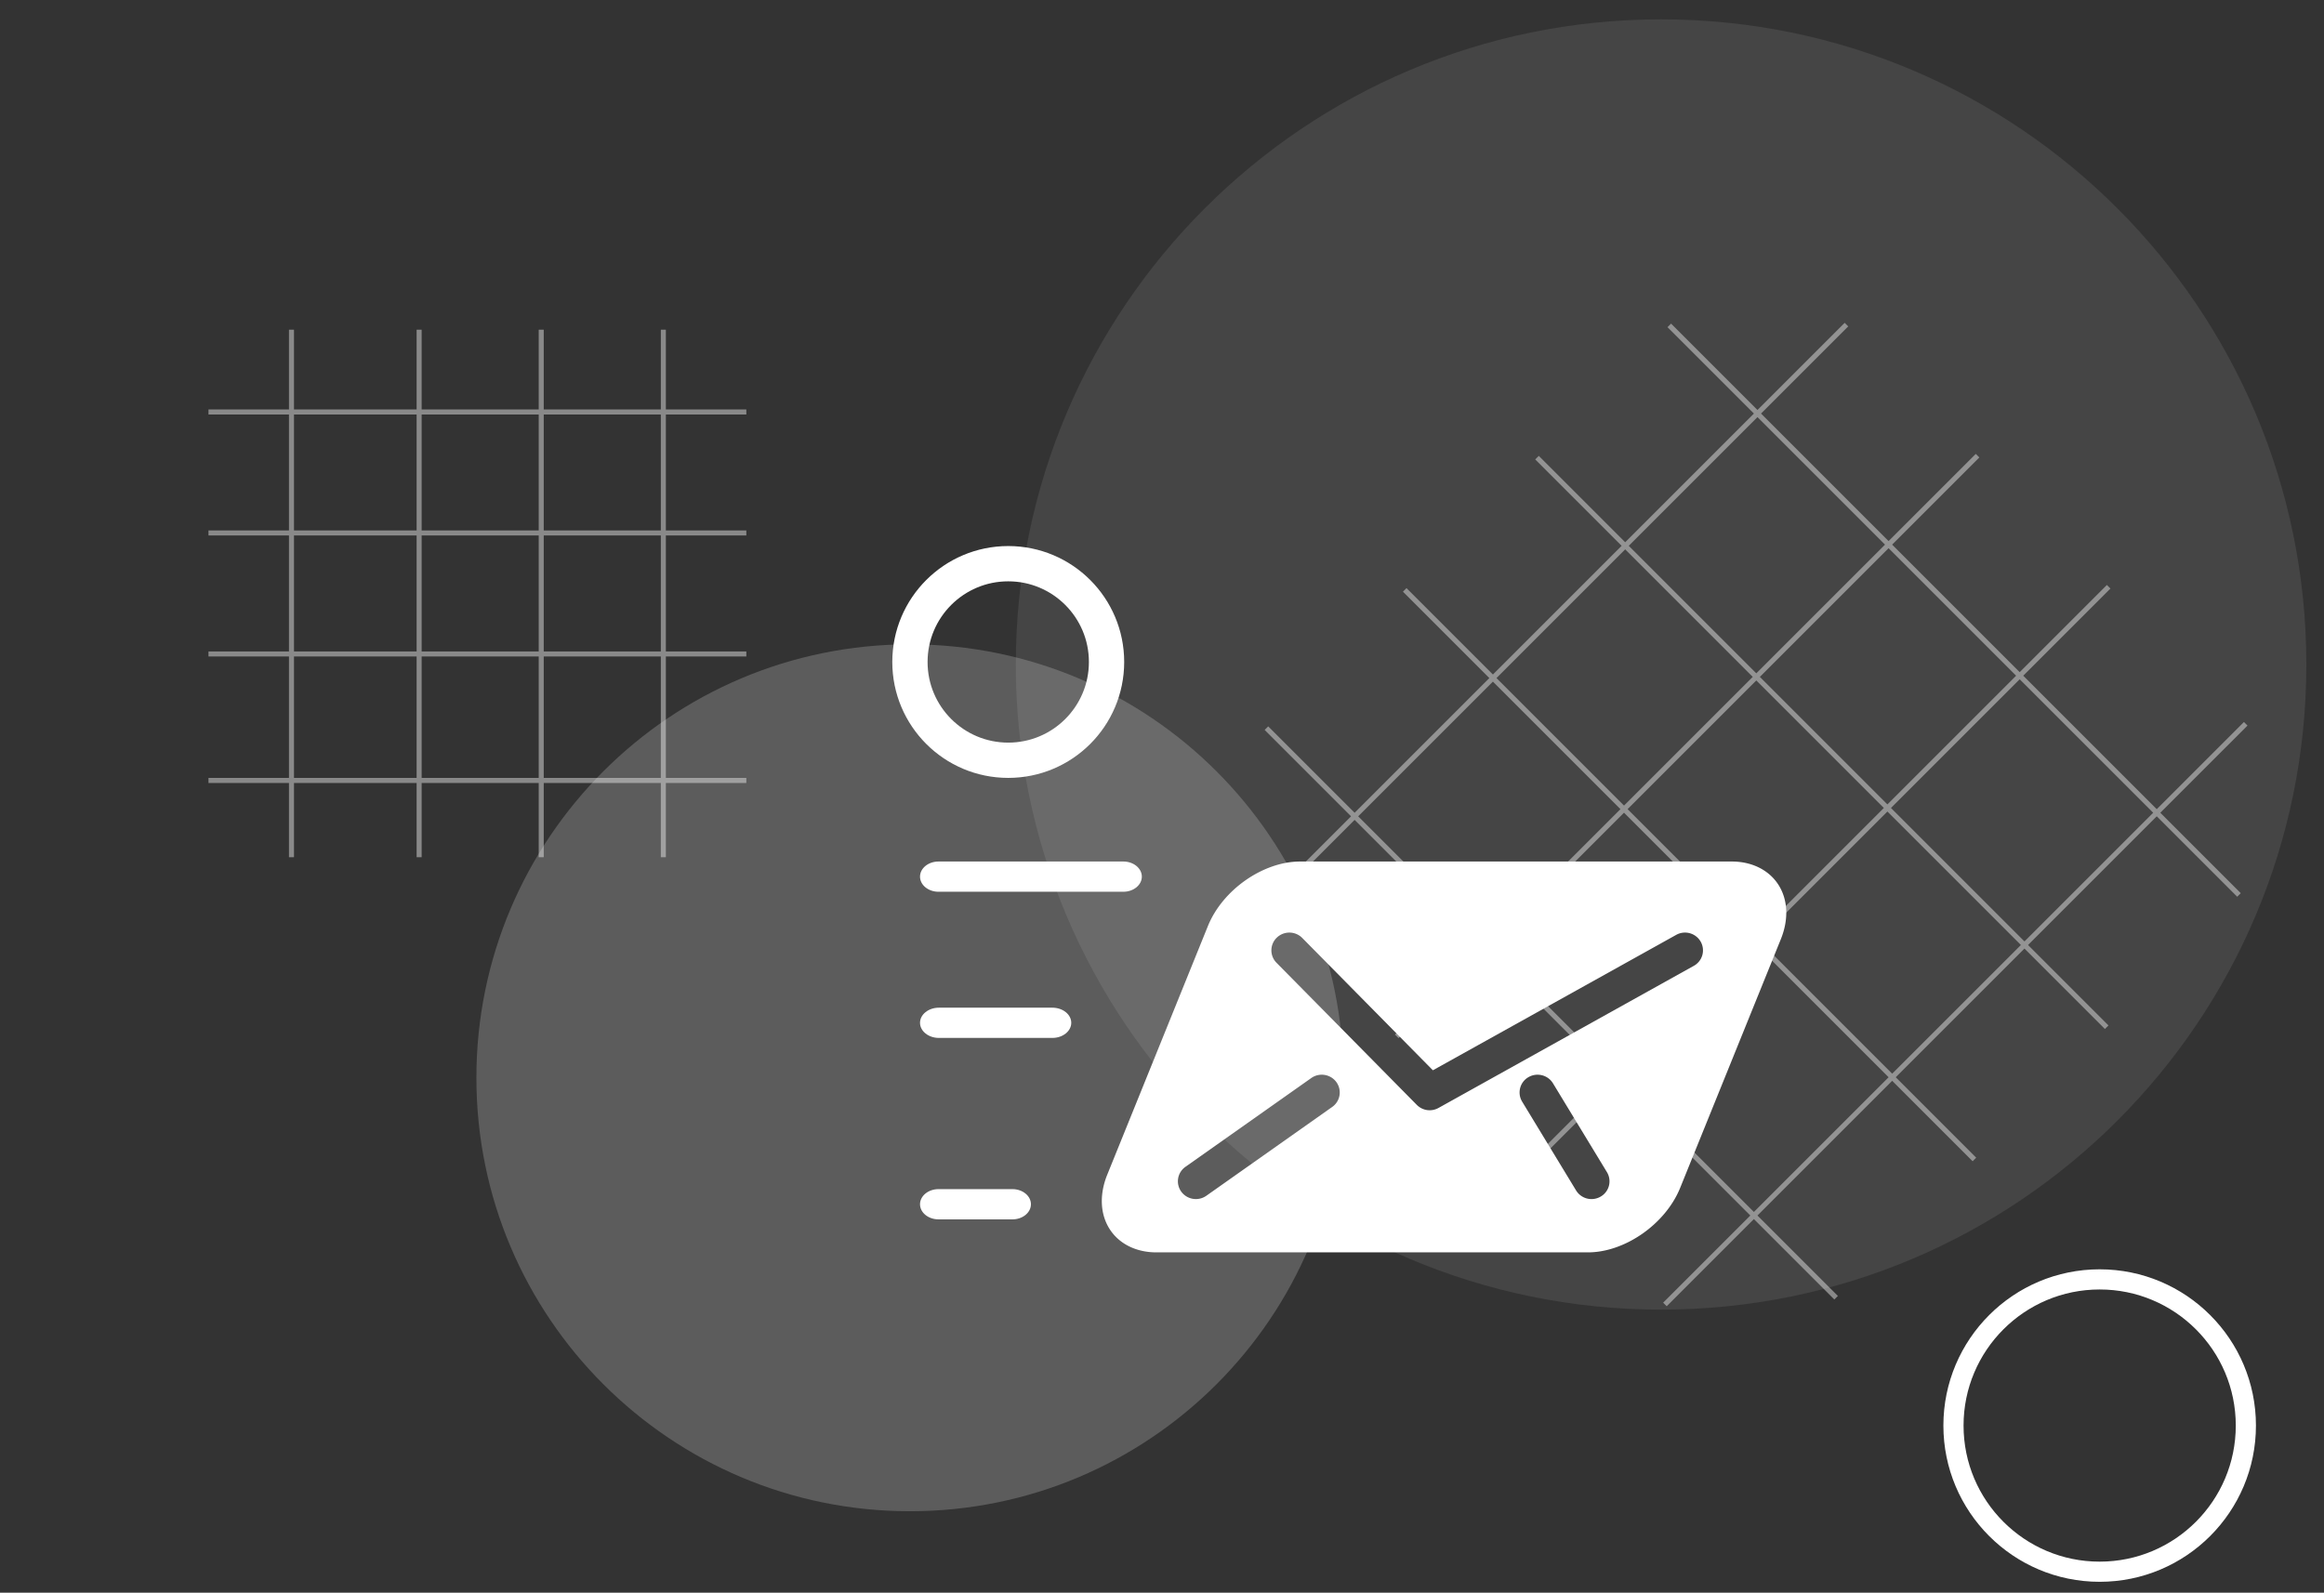
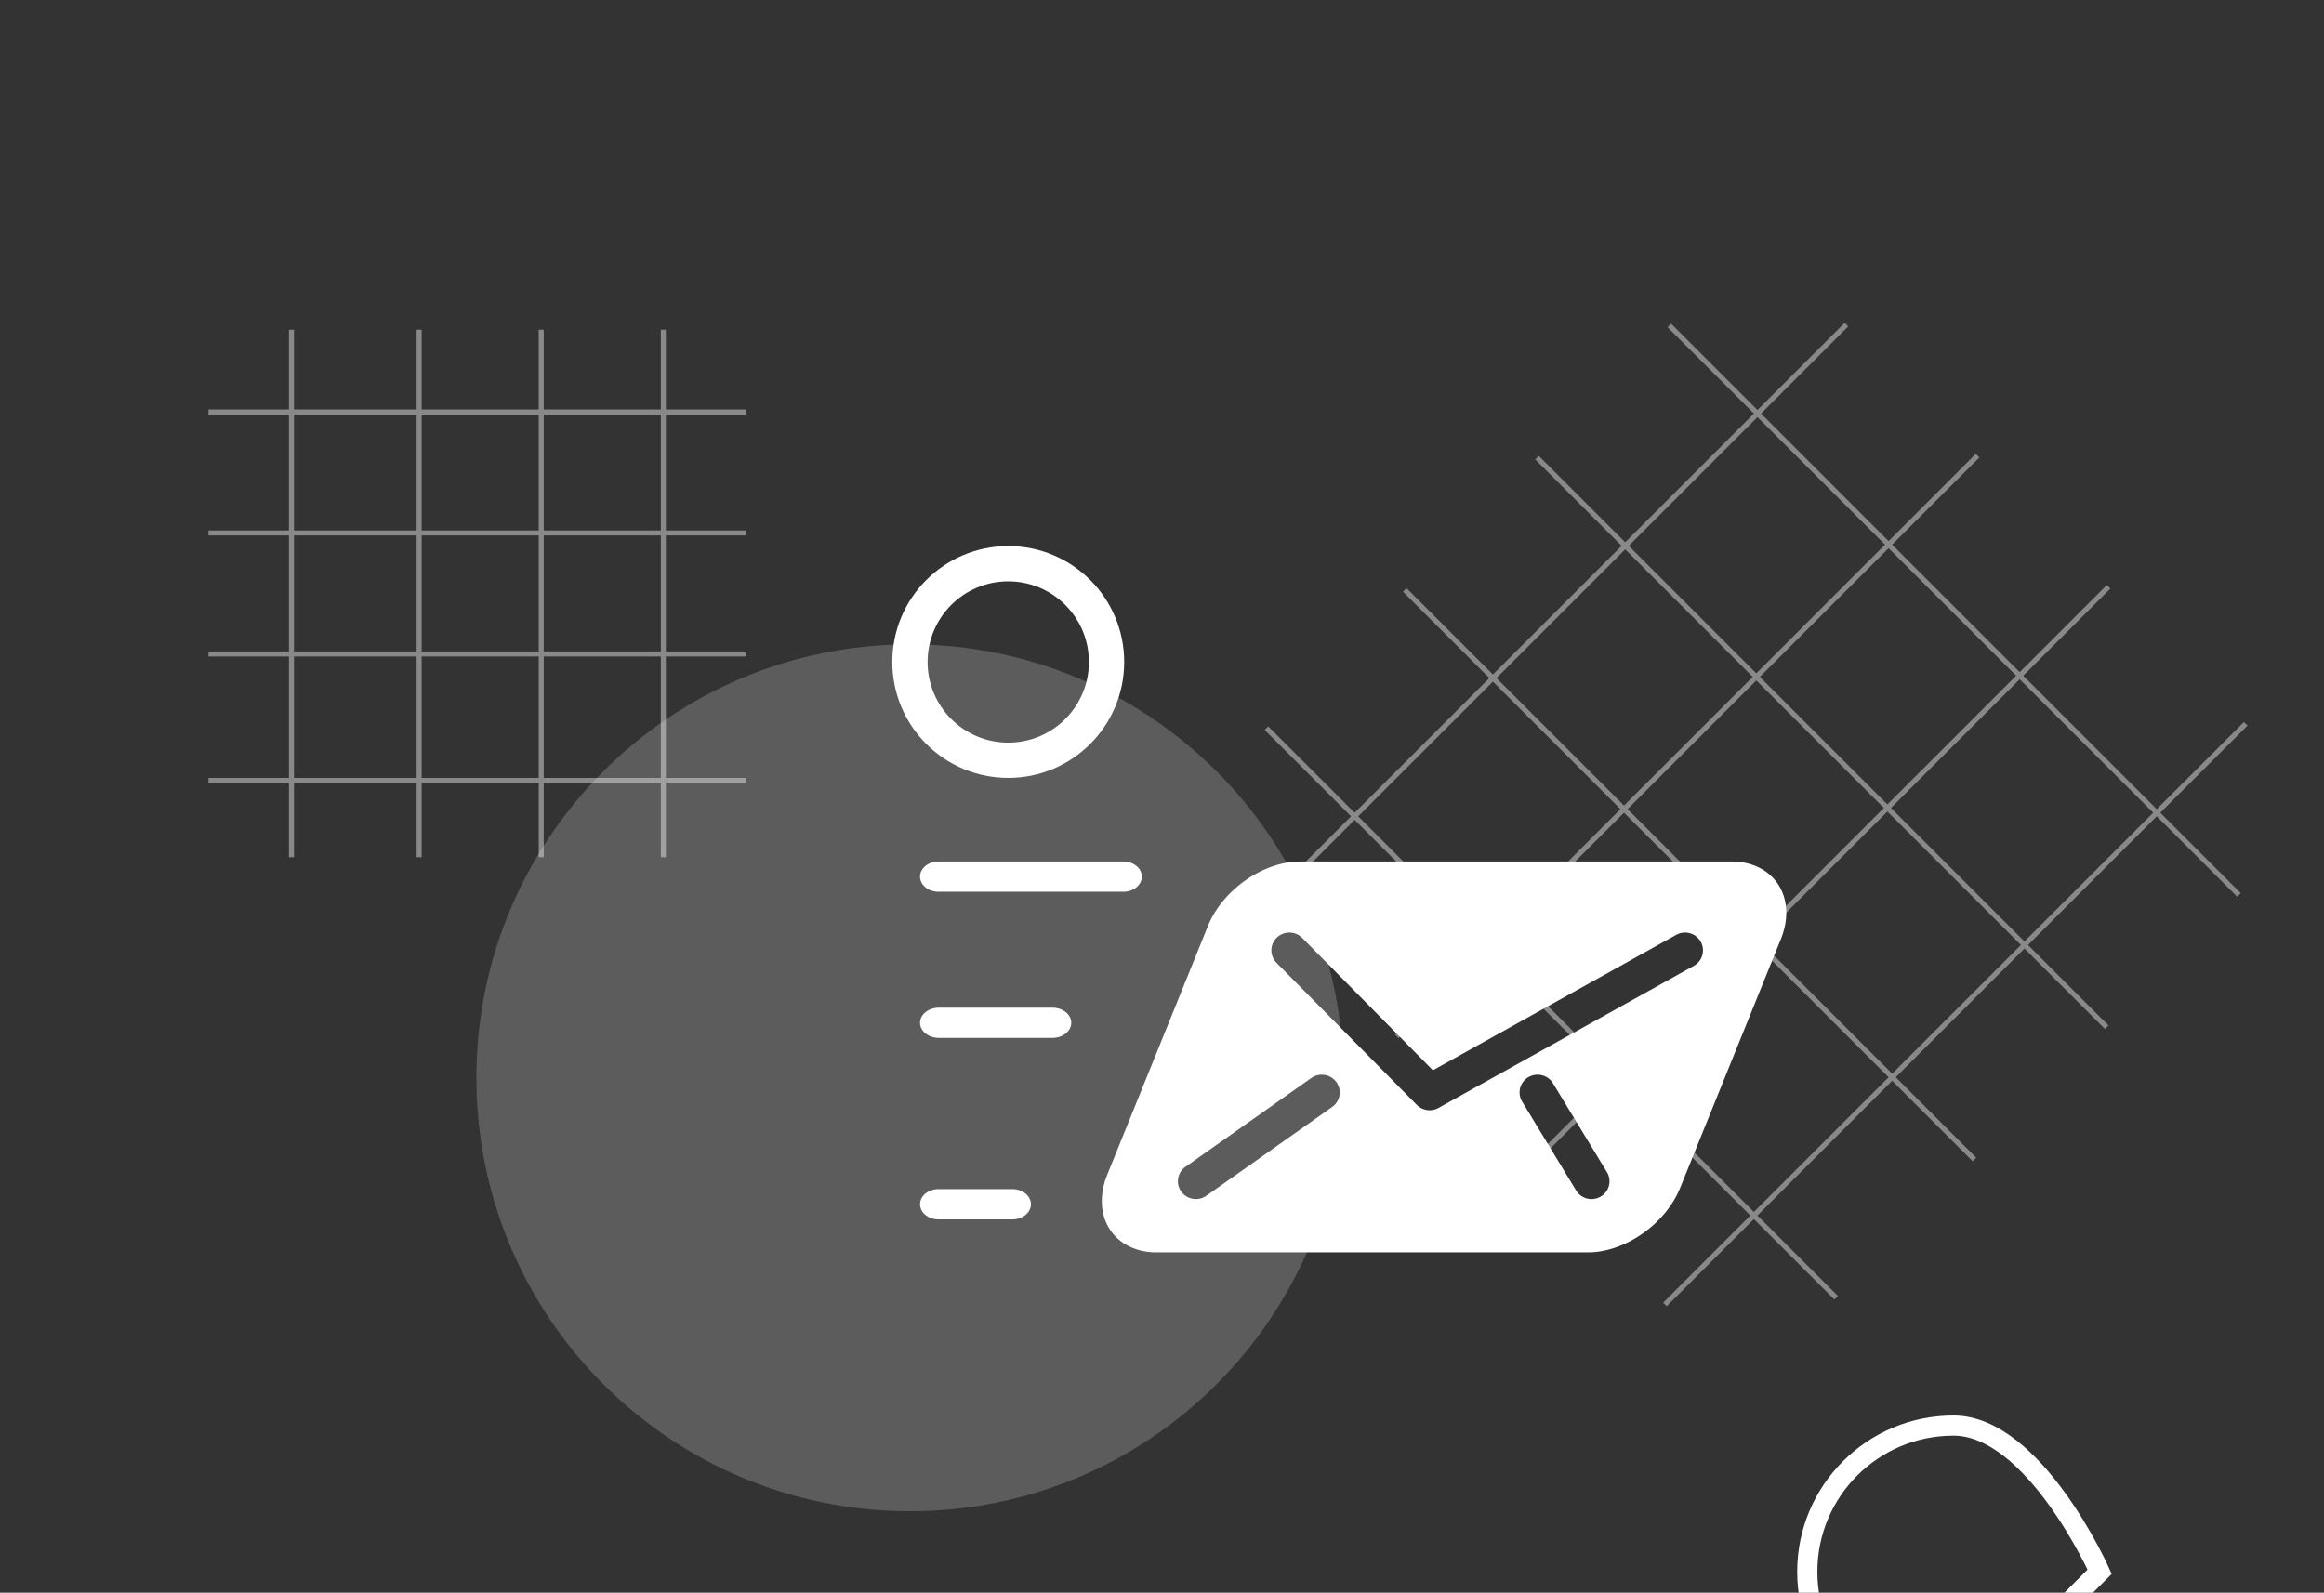
<svg xmlns="http://www.w3.org/2000/svg" xmlns:xlink="http://www.w3.org/1999/xlink" width="461" height="316" viewBox="0 0 461 316">
  <rect x="0" y="0" width="461" height="316" fill="#333333" stroke="none" />
  <defs>
    <path d="M0 0h135.773v77.547H0V0z" transform="translate(.061)" id="a" />
    <clipPath id="b">
      <use xlink:href="#a" />
    </clipPath>
  </defs>
  <path d="M180.5 299.84c47.496 0 86-38.504 86-86s-38.504-86-86-86-86 38.504-86 86 38.504 86 86 86z" fill="#FFF" fill-opacity=".203" />
-   <path d="M329.5 259.84c70.692 0 128-57.308 128-128 0-70.692-57.308-128-128-128-70.692 0-128 57.308-128 128 0 70.692 57.308 128 128 128z" fill="#FFF" fill-opacity=".087" />
  <path d="M200 150.84c10.77 0 19.5-8.73 19.5-19.5s-8.73-19.5-19.5-19.5-19.5 8.73-19.5 19.5 8.73 19.5 19.5 19.5z" fill="none" stroke="#FFF" stroke-width="7" />
-   <path d="M416.5 311.84c16.016 0 29-12.984 29-29s-12.984-29-29-29-29 12.984-29 29 12.984 29 29 29z" fill="none" stroke="#FFF" stroke-width="4" />
+   <path d="M416.5 311.84s-12.984-29-29-29-29 12.984-29 29 12.984 29 29 29z" fill="none" stroke="#FFF" stroke-width="4" />
  <path d="M365.919 64.757L251.417 179.258m140.508-88.495L277.424 205.264M417.93 116.77l-114.5 114.5m141.69-87.312l-114.502 114.5m113.165-81.248l-112.3-112.299m86.06 138.539l-112.3-112.299m86.06 138.539l-112.3-112.3m84.867 139.733l-112.299-112.3M147.548 81.738H41.853m105.695 24.006H41.853m105.695 24.006H41.853m105.695 25.097H41.853m89.731 14.731V65.916m-24.222 103.662V65.916M83.14 169.578V65.916M57.818 169.578V65.916" opacity=".419" fill="none" stroke="#FFF" stroke-linecap="square" />
-   <path d="M218.561 170.93h135.773v77.548H218.561V170.93z" fill="none" />
  <g clip-path="url(#b)" transform="translate(218.5 170.93)">
    <path d="M125.024 0c3.874 0 7.188 1.594 9.093 4.375 2.041 2.978 2.273 7 .639 11.033l-19.974 49.348c-2.907 7.173-10.944 12.792-18.296 12.792H10.87c-3.874 0-7.188-1.593-9.09-4.374-2.043-2.982-2.275-7.004-.641-11.037L21.112 12.79C24.019 5.619 32.056 0 39.409 0h85.615zm-7.527 20.695l-50.652 28.2a3.586 3.586 0 0 1-4.302-.61l-27.832-28.2a3.498 3.498 0 0 1 .064-4.984 3.597 3.597 0 0 1 5.044.063l25.916 26.257 48.263-26.866a3.582 3.582 0 0 1 4.855 1.34 3.503 3.503 0 0 1-1.356 4.8zm-20.29 46.278c.624 0 1.255-.162 1.83-.504a3.5 3.5 0 0 0 1.223-4.836L89.558 44.01c-1.017-1.671-3.207-2.207-4.894-1.21a3.505 3.505 0 0 0-1.224 4.84l10.702 17.625a3.58 3.58 0 0 0 3.064 1.71zm-51.441-18.28L20.794 66.318a3.596 3.596 0 0 1-2.069.655 3.581 3.581 0 0 1-2.907-1.477 3.5 3.5 0 0 1 .828-4.917l24.97-17.624c1.603-1.128 3.832-.765 4.98.821a3.503 3.503 0 0 1-.83 4.917z" fill="#FFF" fill-rule="evenodd" />
  </g>
  <path d="M186.167 176.93h36.666c2.024 0 3.667-1.344 3.667-3s-1.643-3-3.667-3h-36.666c-2.024 0-3.667 1.344-3.667 3s1.643 3 3.667 3m14.666 59h-14.666c-2.024 0-3.667 1.344-3.667 3s1.643 3 3.667 3h14.666c2.024 0 3.667-1.344 3.667-3s-1.643-3-3.667-3m7.917-36h-22.5c-2.07 0-3.75 1.344-3.75 3s1.68 3 3.75 3h22.5c2.07 0 3.75-1.344 3.75-3s-1.68-3-3.75-3" fill="#FFF" />
</svg>